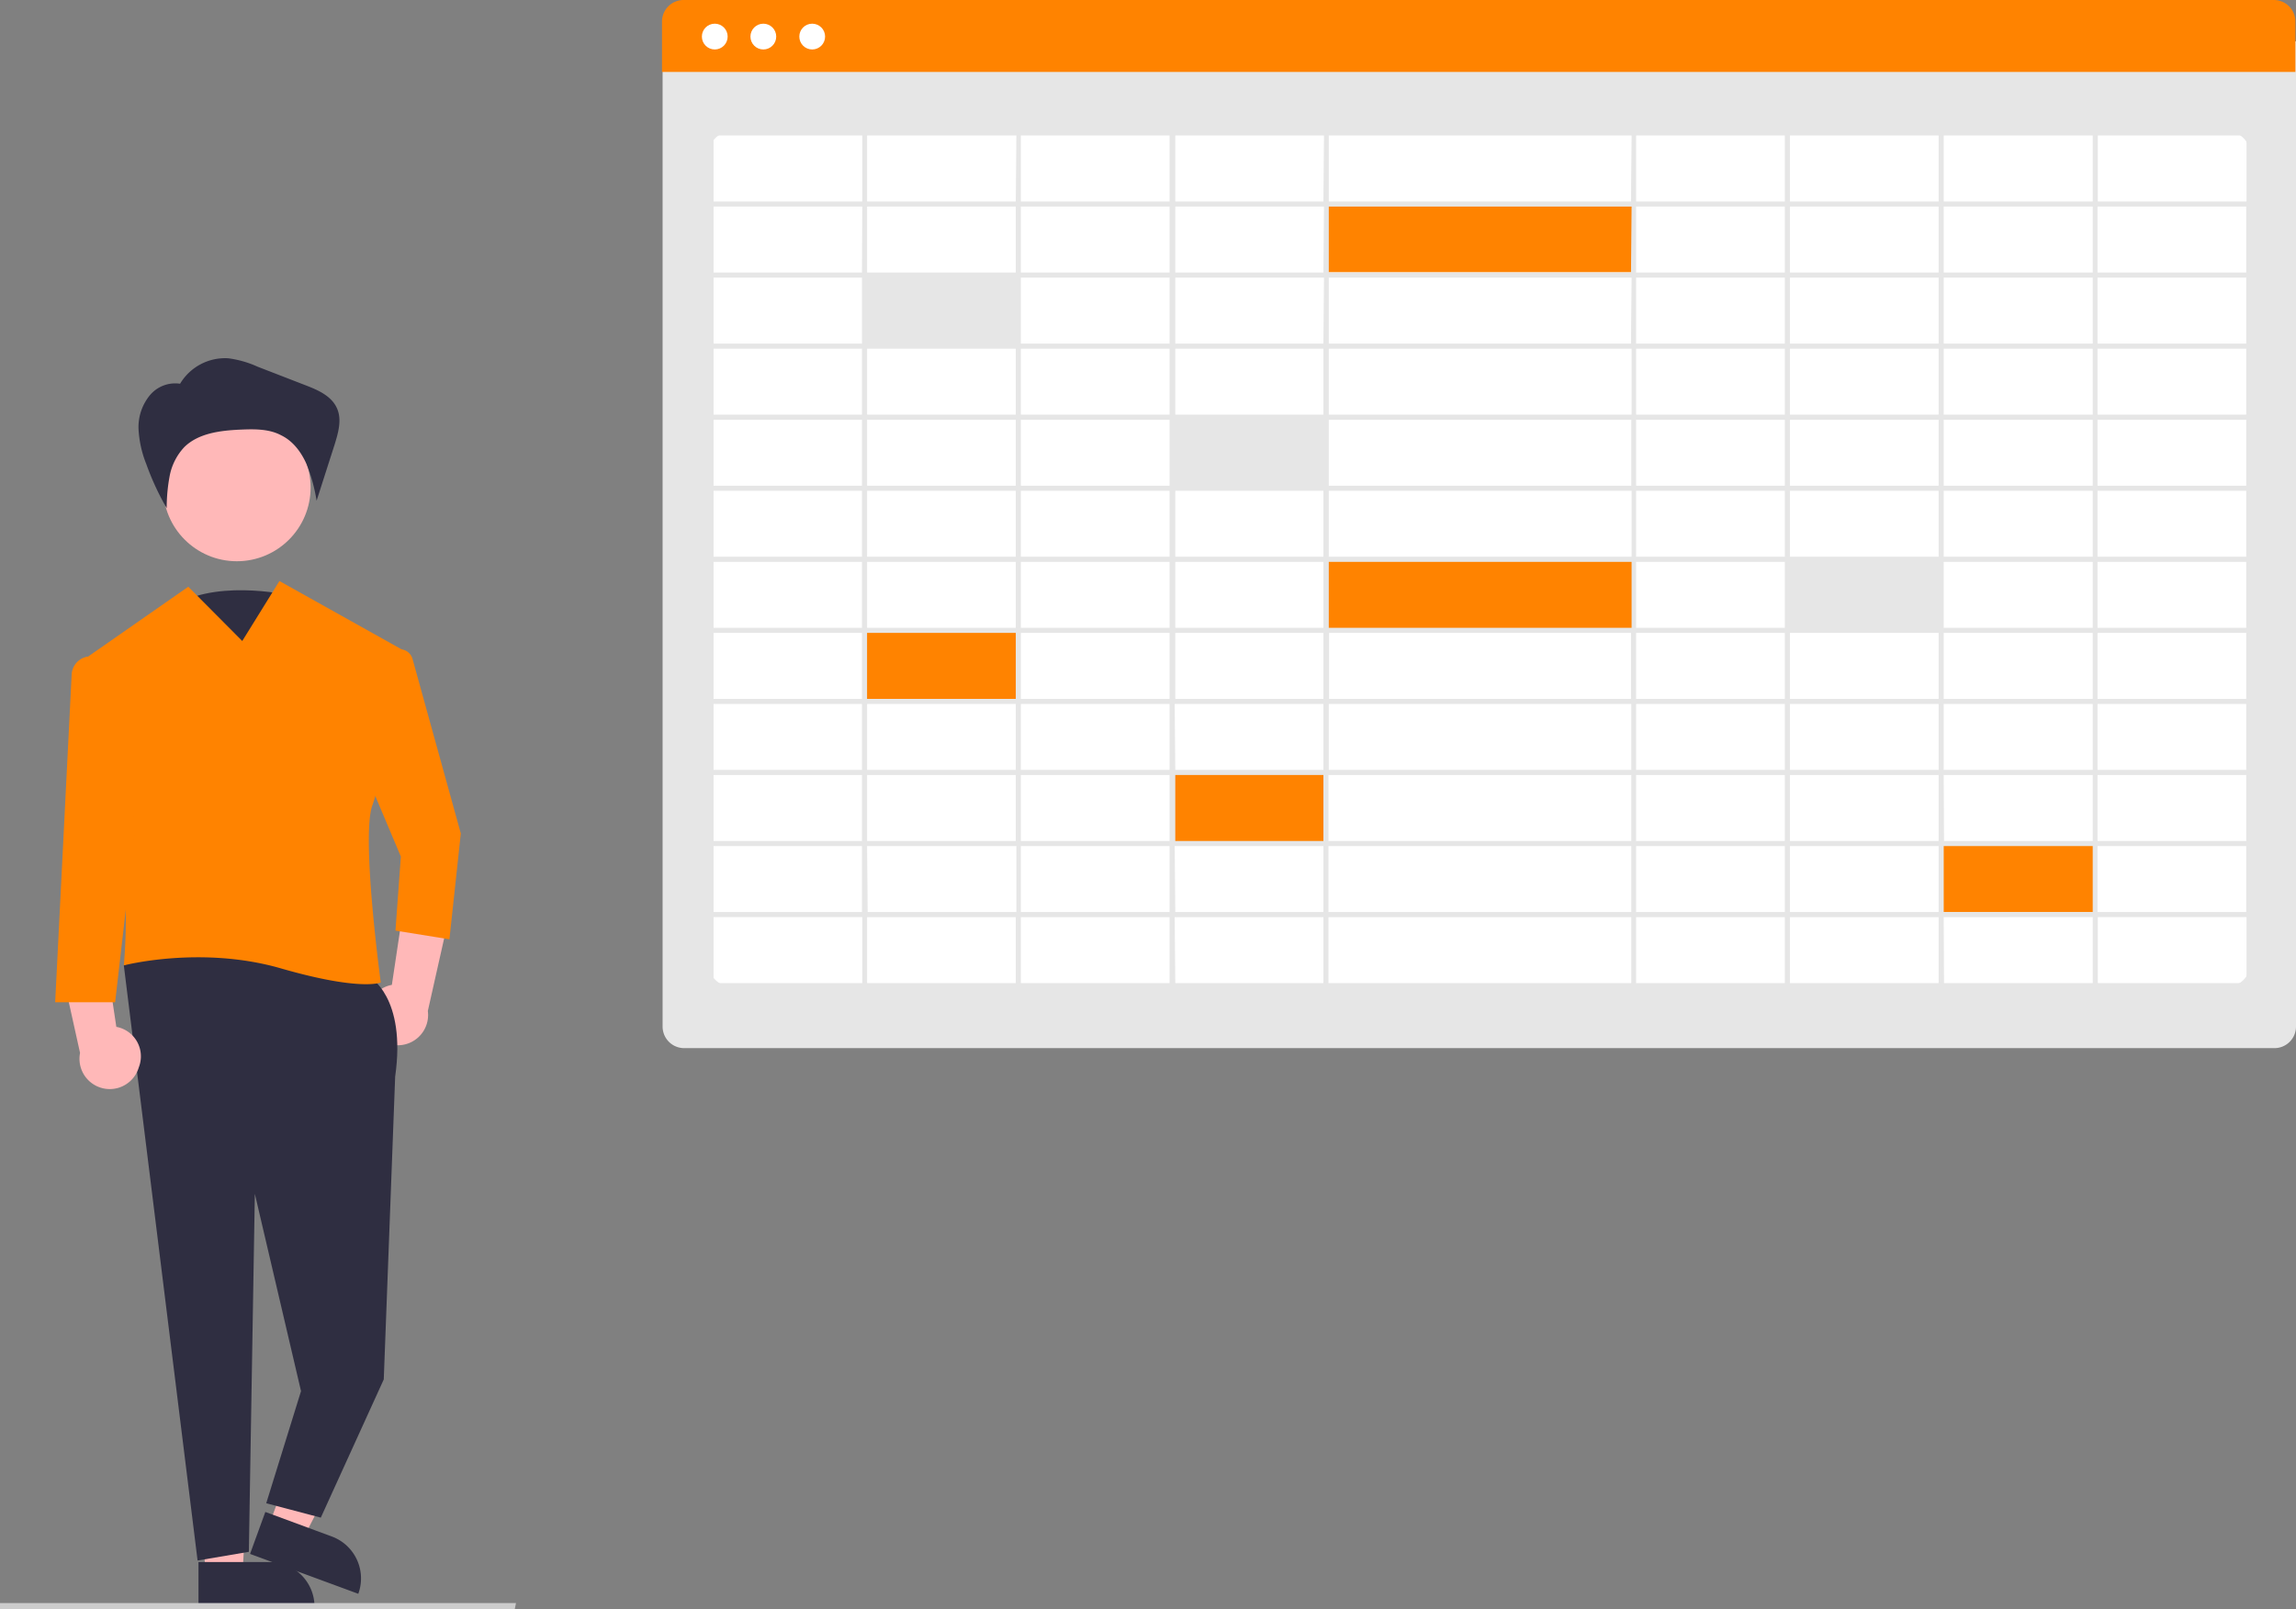
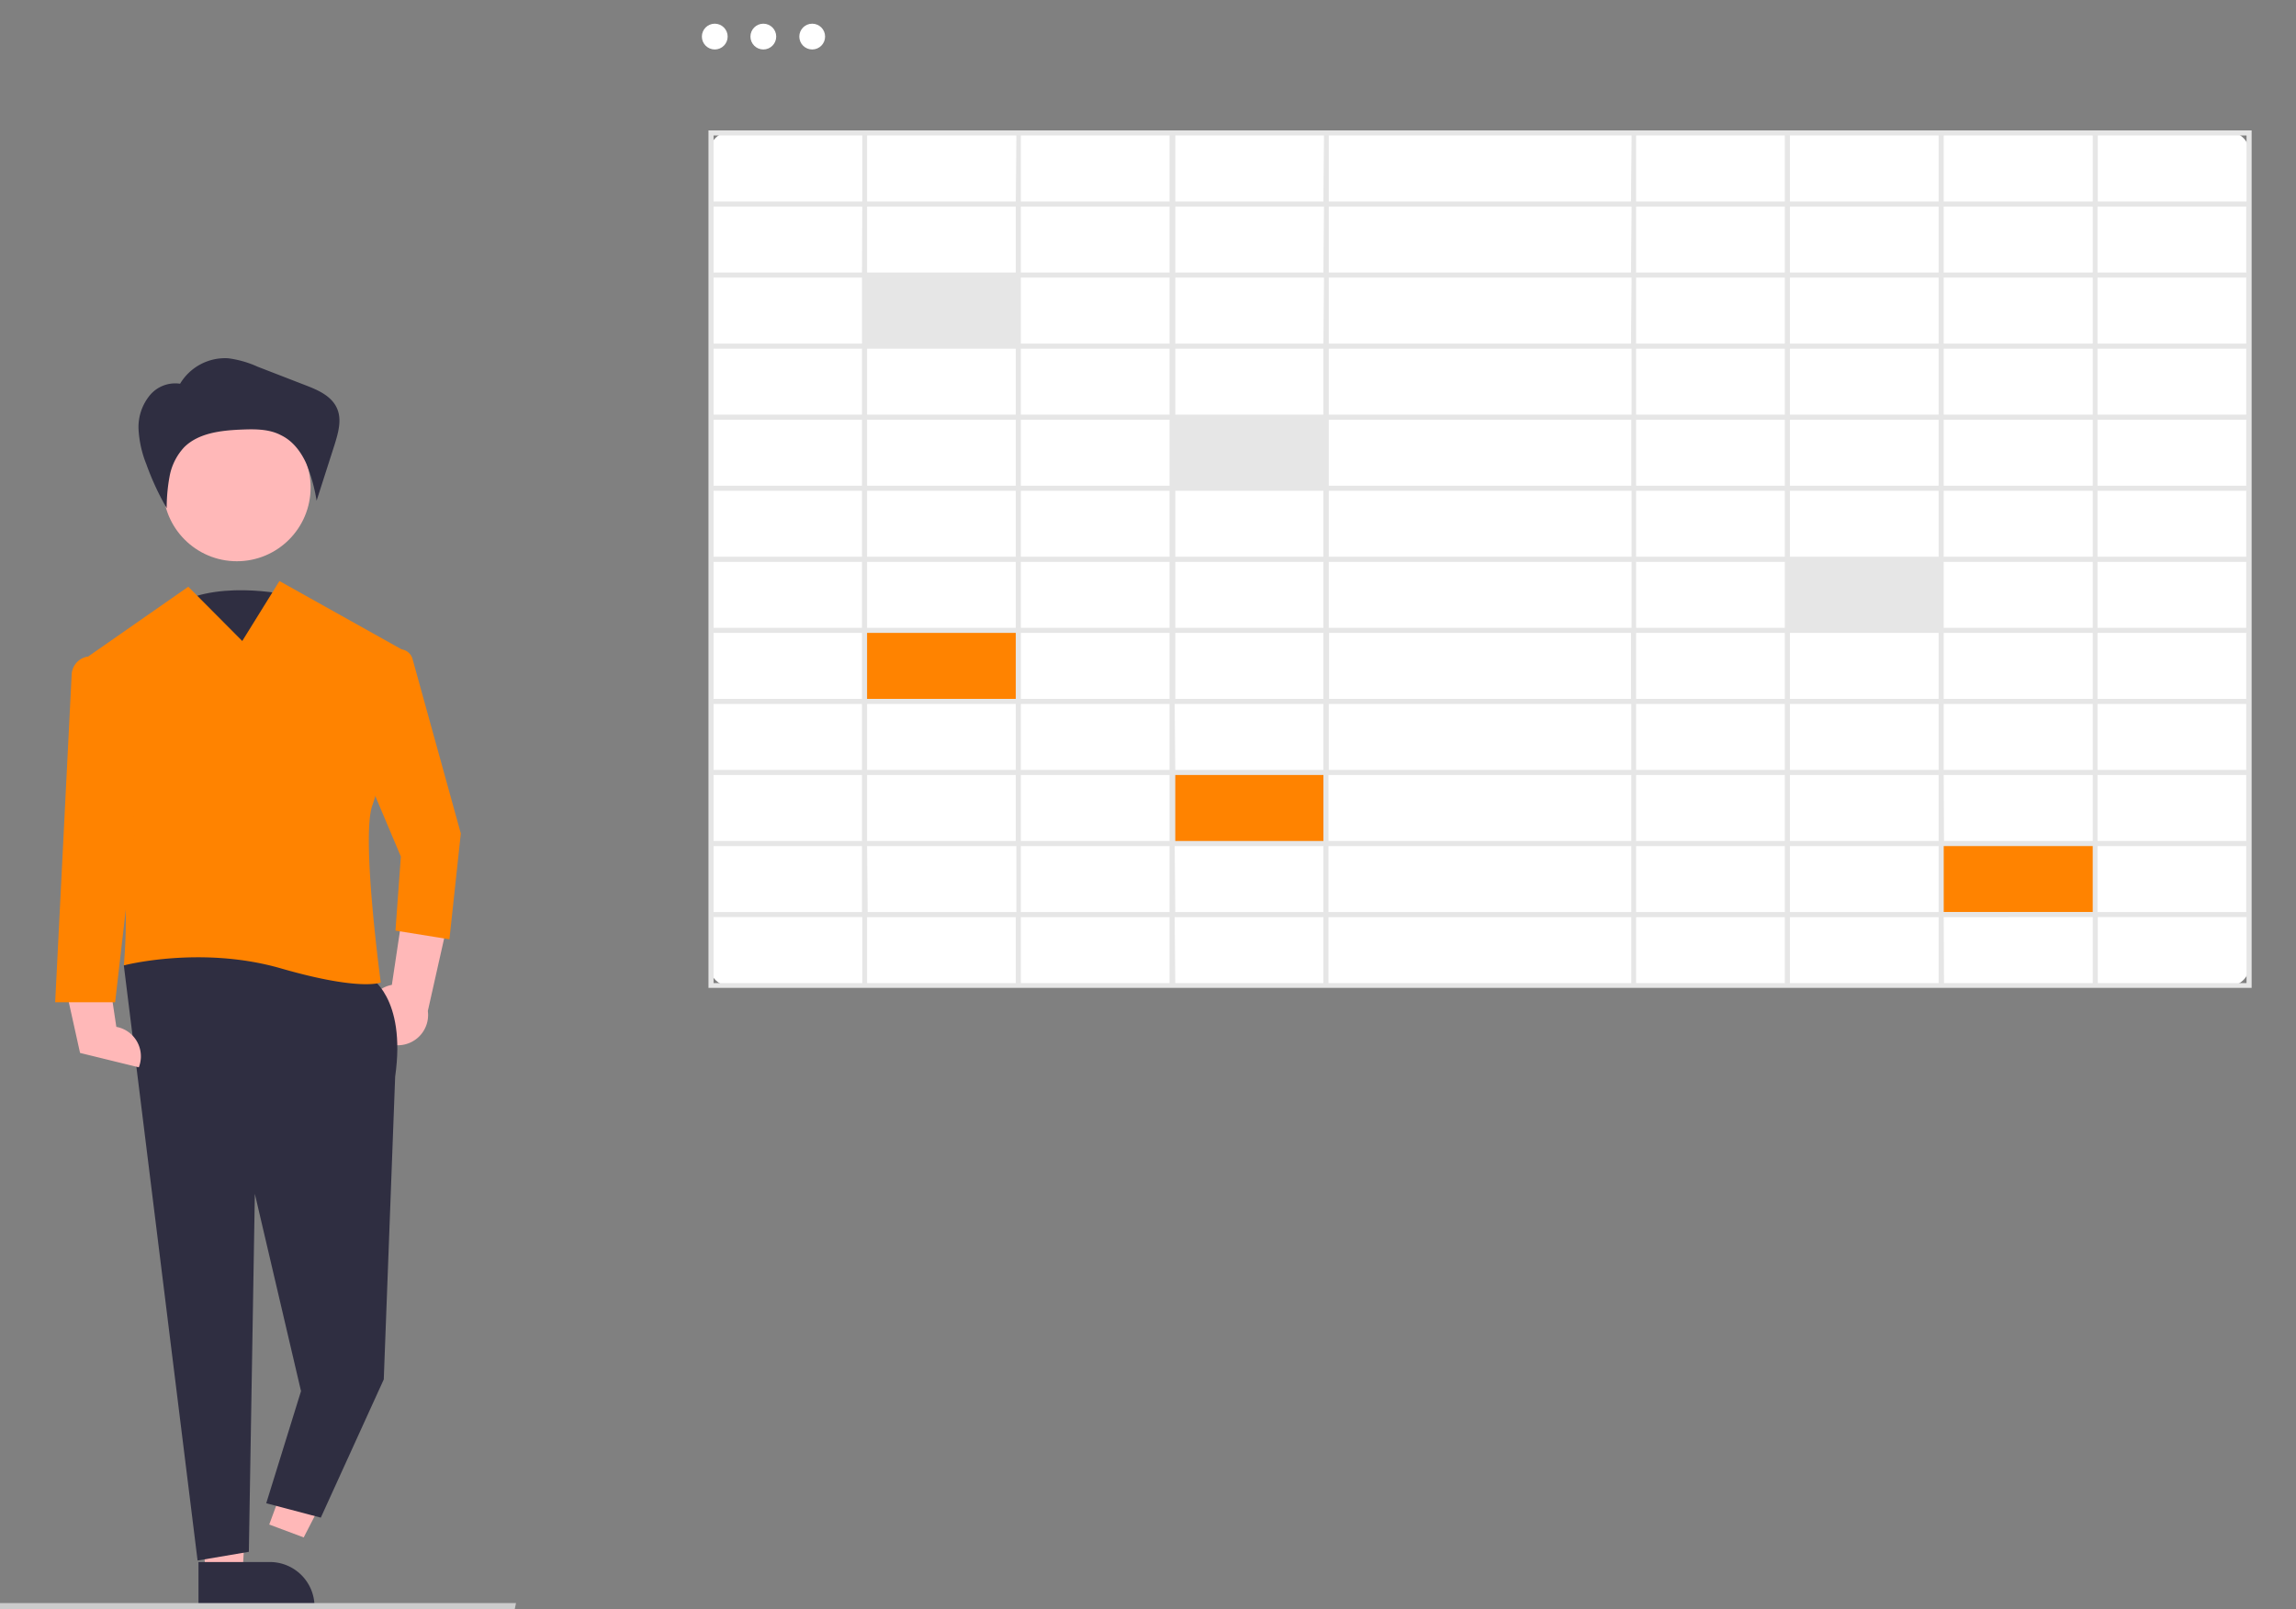
<svg xmlns="http://www.w3.org/2000/svg" data-name="Layer 1" viewBox="0 0 765.8 536.8">
  <rect x="0" y="0" width="765.8" height="536.8" fill="#808080" stroke="none" />
  <defs />
-   <path d="M758.7 349.6H228.2a7.2 7.2 0 01-7.2-7.2V13.8h544.8v328.6a7.2 7.2 0 01-7.1 7.2z" fill="#e6e6e6" />
  <path d="M743.1 329H243.7a7.3 7.3 0 01-7.2-7.2V51.2a7.3 7.3 0 017.2-7.3h499.4a7.3 7.3 0 017.3 7.3v270.6a7.3 7.3 0 01-7.3 7.2z" fill="#fff" />
-   <path d="M765.6 24H220.8V7.2a7.2 7.2 0 017.1-7.2h530.5a7.2 7.2 0 017.2 7.2z" fill="#FF8300" />
  <circle cx="238.4" cy="12.2" r="4.3" fill="#fff" />
  <circle cx="254.6" cy="12.2" r="4.3" fill="#fff" />
  <circle cx="270.9" cy="12.2" r="4.3" fill="#fff" />
  <path fill="#e6e6e6" d="M287.8 92.4h51.5v22.8h-51.5zM390.7 139.7h51.5v22.8h-51.5z" />
  <path fill="#FF8300" d="M287.8 210.6h51.5v22.8h-51.5zM390.7 257.8h51.5v22.8h-51.5zM647.2 281.5h51.5v22.8h-51.5z" />
  <path fill="#e6e6e6" d="M595.8 187h51.5v22.8h-51.5z" />
-   <path fill="#FF8300" d="M442.2 187h102.9v22.8H442.2zM442.2 68h102.9v22.8H442.2z" />
  <path d="M236.3 43.5v286H751v-286zm513 23.7h-49.6v-22h49.6zm-306 165.9v-22H544v22zm100.8 1.7v22H443.2v-22zm0-94.8v22H443.2v-22zm-100.9-1.7v-22h101v22zm0 47.4v-22h101v22zm101 1.7v22h-101v-22zM441.4 162H392v-22h49.6zm0 1.7v22H392v-22zm0 23.7v22H392v-22zm0 23.7v22H392v-22zm104.3 0h49.6v22h-49.6zm0-1.7v-22h49.6v22zm0-23.7v-22h49.6v22zm0-23.7v-22h49.6v22zm0-23.7v-22h49.6v22zm0-23.7v-22h49.6v22zm-1.7 0H443.2v-22h101zm-102.6 0H392v-22h49.6zm0 1.7v22H392v-22zm-51.3 22h-49.6v-22h49.6zm0 1.7v22h-49.6v-22zm0 23.7v22h-49.6v-22zm0 23.7v22h-49.6v-22zm0 23.7v22h-49.6v-22zm0 23.7v22h-49.6v-22zm1.7 0h49.6v22H392zm49.6 23.7v22H392v-22zm1.7 0h101v22h-101zm102.6 0h49.6v22h-49.6zm0-1.7v-22h49.6v22zm51.3-22h49.6v22h-49.6zm0-1.7v-22h49.6v22zm0-23.7v-22h49.6v22zm0-23.7v-22h49.6v22zm0-23.7v-22h49.6v22zm0-23.7v-22h49.6v22zm0-23.7v-22h49.6v22zm0-23.7v-22h49.6v22zm-1.7 0h-49.6v-22h49.6zm-51.3 0H443.2v-22h101zm-102.6 0H392v-22h49.6zm-51.3 0h-49.6v-22h49.6zm0 1.7v22h-49.6v-22zm-51.3 22h-49.6v-22H339zm0 1.7v22h-49.6v-22zm0 23.7v22h-49.6v-22zm0 23.7v22h-49.6v-22zm0 23.7v22h-49.6v-22zm0 23.7v22h-49.6v-22zm0 23.7v22h-49.6v-22zm0 23.7v22h-49.6v-22zm1.7 0h49.6v22h-49.6zm49.6 23.7v22h-49.6v-22zm1.7 0h49.6v22H392zm51.3 0h101v22h-101zm102.6 0h49.6v22h-49.6zm51.3 0h49.6v22h-49.6zm0-1.7v-22h49.6v22zm51.3-22H698v22h-49.6zm0-1.7v-22H698v22zm0-23.7v-22H698v22zm0-23.7v-22H698v22zm0-23.7v-22H698v22zm0-23.7v-22H698v22zm0-23.7v-22H698v22zm0-23.7v-22H698v22zm0-23.7v-22H698v22zm0-23.7v-22H698v22zm-1.7 0h-49.6v-22h49.6zm-51.3 0h-49.6v-22h49.6zm-51.3 0H443.2v-22h101zm-102.6 0H392v-22h49.6zm-51.3 0h-49.6v-22h49.6zm-51.3 0h-49.6v-22H339zm0 1.7v22h-49.6v-22zm-51.3 22H238v-22h49.6zm0 1.7v22H238v-22zm0 23.7v22H238v-22zm0 23.7v22H238v-22zm0 23.7v22H238v-22zm0 23.7v22H238v-22zm0 23.7v22H238v-22zm0 23.7v22H238v-22zm0 23.7v22H238v-22zm0 23.7v22H238v-22zm1.7 0H339v22h-49.6zm49.6 23.7v22h-49.6v-22zm1.7 0h49.6v22h-49.6zm51.3 0h49.6v22H392zm51.3 0h101v22h-101zm102.6 0h49.6v22h-49.6zm51.3 0h49.6v22h-49.6zm51.3 0H698v22h-49.6zm0-1.7v-22H698v22zm51.3-22h49.6v22h-49.6zm0-1.7v-22h49.6v22zm0-23.7v-22h49.6v22zm0-23.7v-22h49.6v22zm0-23.7v-22h49.6v22zm0-23.7v-22h49.6v22zm0-23.7v-22h49.6v22zm0-23.7v-22h49.6v22zm0-23.7v-22h49.6v22zm0-23.7v-22h49.6v22zm-412-45.7v22H238v-22zM238 305.9h49.6v22H238zm461.7 22v-22h49.6v22z" fill="#e6e6e6" />
  <path d="M96.2 198.5s-26-6-40.3 5 18.2 36 18.2 36z" fill="#2f2e41" />
  <path d="M123.2 342a10 10 0 017.5-13.5l5.3-35.3 13.8 12.4-7.1 31.6a10.1 10.1 0 01-19.5 4.8zM68.6 525.5l12.3-.8 2.7-47.6-18 1.2 3 47.2z" fill="#ffb8b8" />
  <path d="M104.8 535.7H66.2V521H90a14.9 14.9 0 0114.9 14.8z" fill="#2f2e41" />
  <path fill="#ffb8b8" d="M89.8 508.5l11.5 4.3 21.8-42.4-17-6.2-16.3 44.3z" />
-   <path d="M119.5 531.6l-36.1-13.3 5.1-14 22.2 8.2a14.9 14.9 0 018.8 19.1z" fill="#2f2e41" />
  <path d="M123.2 325.8s12.4 6.7 8.6 33.3l-3.8 101-21 46.1-18.2-4.8 11.6-37.4L85 398.2l-2 119.4-17.1 2.9L41.3 322l31.4-14.3z" fill="#2f2e41" />
  <circle cx="79" cy="162.6" r="24.6" fill="#ffb8b8" />
  <path d="M93.2 193.8l-12.4 20-18-18.1-34 23.7a6.4 6.4 0 00-2.2 7.6c5.2 13 18.5 51 14.7 95 0 0 25.7-6.7 52.4 1s33.3 4.7 33.3 4.7-6.6-48.6-2.8-59.1c3.1-8.7 9.6-37.7 11.7-47.4a4.3 4.3 0 00-2.1-4.7z" fill="#FF8300" />
  <path d="M132.8 216.6a4.4 4.4 0 014.8 3.2l16.1 58.2-3.8 35.3-18-2.9 1.8-24.7-13.3-31.5 8.8-34.3a4.4 4.4 0 013.6-3.3z" fill="#FF8300" />
  <path d="M60 128.1a17.5 17.5 0 0116.1-8.6 34.3 34.3 0 019.8 2.8l16 6.2c4.2 1.6 8.7 3.6 10.5 7.7 1.7 3.8.4 8.2-.8 12.1l-6 18.7a57 57 0 00-3.4-12.3c-1.8-4-4.5-7.6-8.4-9.5-4.1-2.2-9-2.1-13.7-1.9-6.7.3-13.9 1.2-18.6 5.8a19.3 19.3 0 00-4.9 9.6 57.5 57.5 0 00-1 10.8 89.6 89.6 0 01-6.8-14.7 36.3 36.3 0 01-2.6-11.8 16.7 16.7 0 013.9-11.3 11 11 0 0111-3.5" fill="#2f2e41" />
-   <path d="M46.3 356a10 10 0 00-7.5-13.5l-5.3-35.3-13.8 12.4 7 31.6a10.1 10.1 0 0019.6 4.8z" fill="#ffb8b8" />
+   <path d="M46.3 356a10 10 0 00-7.5-13.5l-5.3-35.3-13.8 12.4 7 31.6z" fill="#ffb8b8" />
  <path d="M29.2 219a6.4 6.4 0 00-5.3 6l-5.5 109.3h20l6.7-58.2-8.5-51.8a6.4 6.4 0 00-7.4-5.2z" fill="#FF8300" />
  <path fill="#ccc" d="M171.7 536.8H0v-2.1h172.1l-.4 2z" />
</svg>